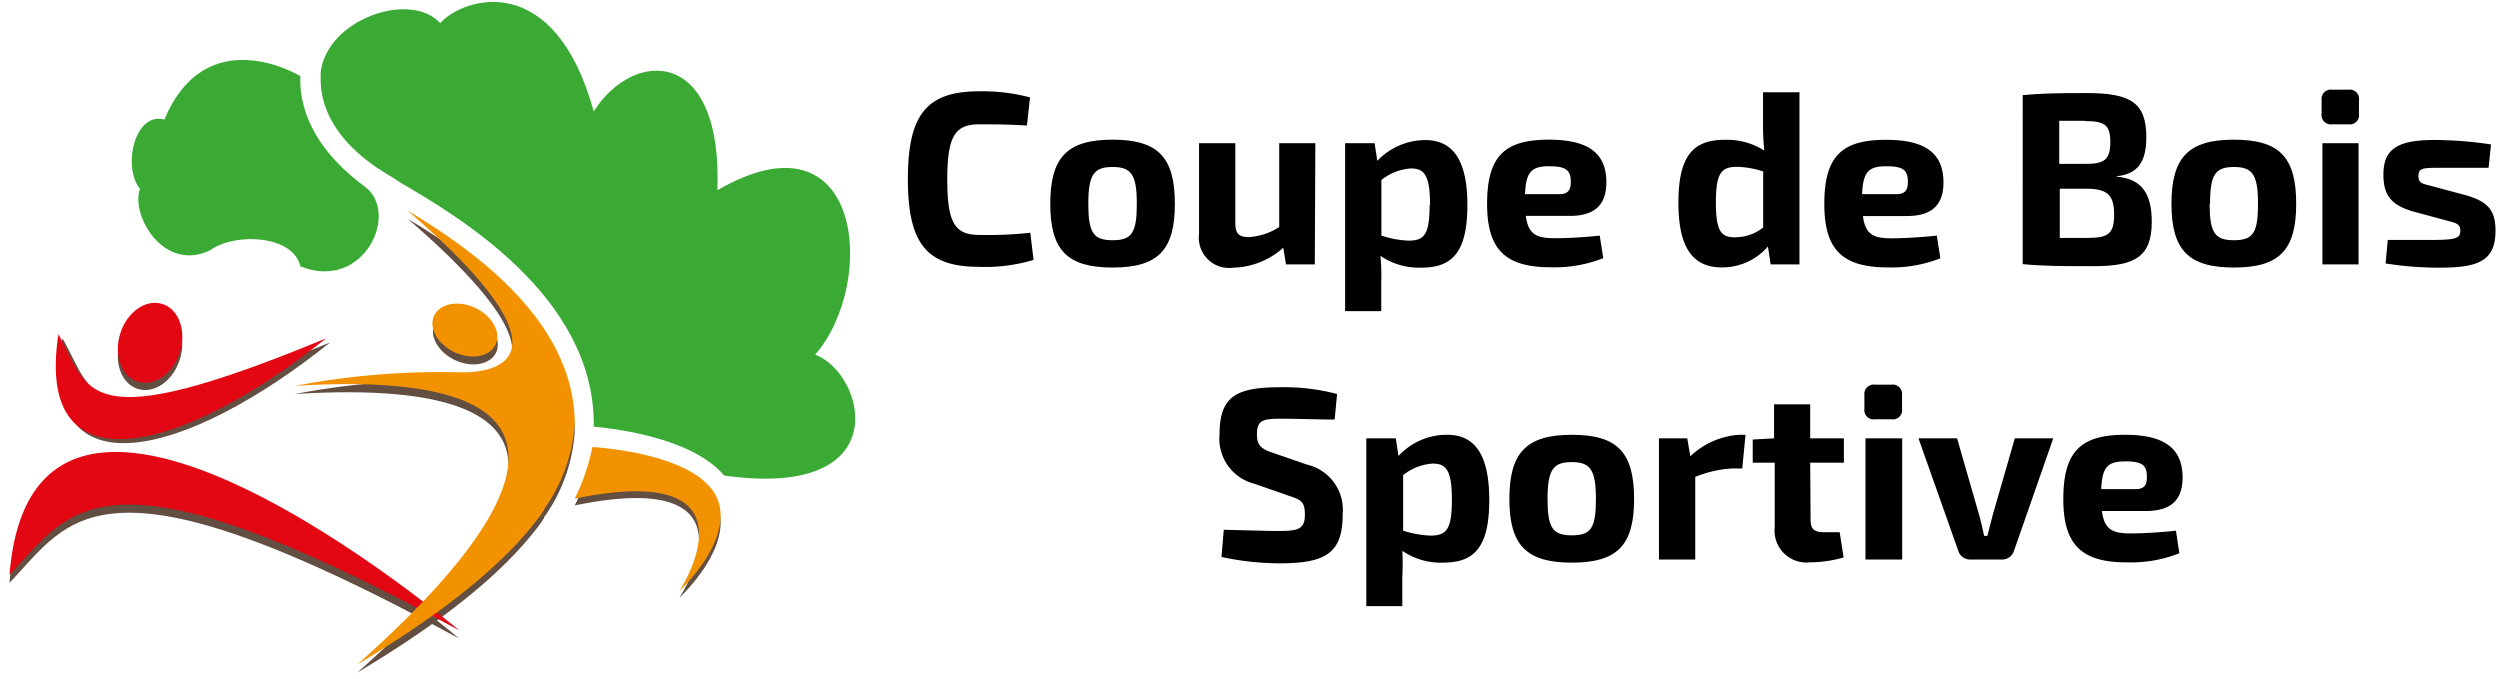
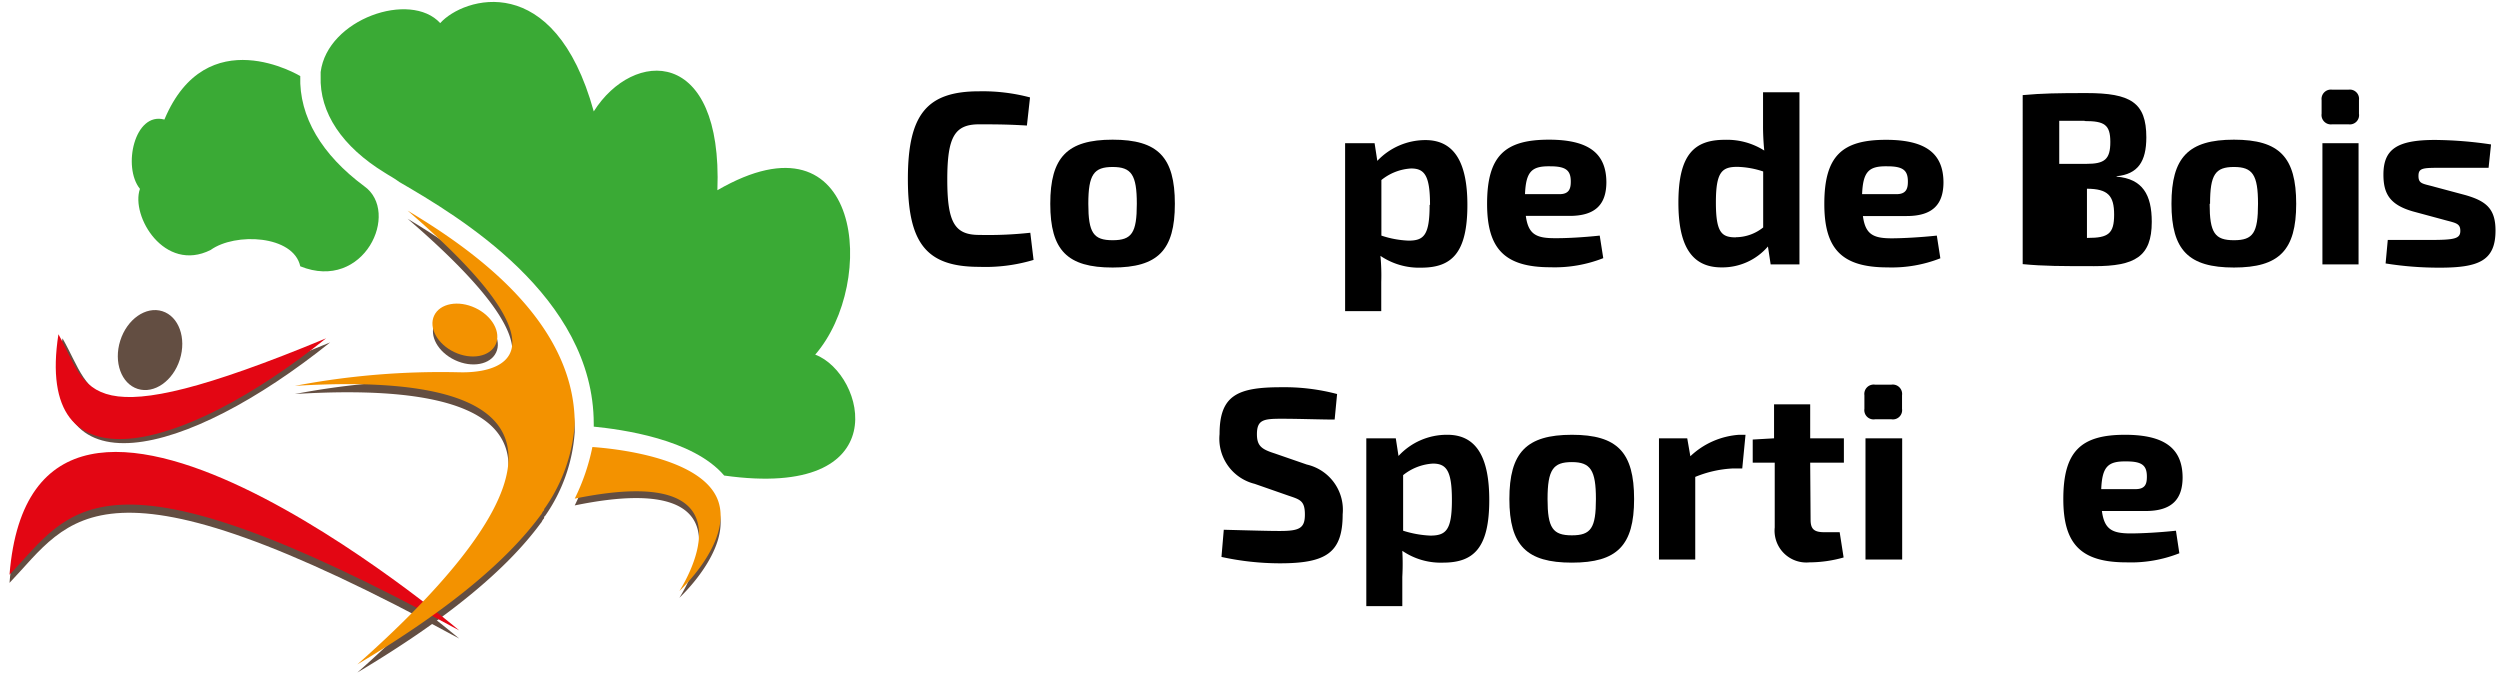
<svg xmlns="http://www.w3.org/2000/svg" id="Calque_1" data-name="Calque 1" viewBox="0 0 184 50">
  <defs>
    <style>.cls-1{fill:#634e42;}.cls-2{fill:#e30613;}.cls-3{fill:#f39200;}.cls-4{fill:#3aaa35;}</style>
  </defs>
  <title>Plan de travail 1</title>
  <g id="Page-1">
    <g id="logo-fnsmr-small">
      <path id="Shape" class="cls-1" d="M40.1,38a12.26,12.26,0,0,0,2.2-6.2c0-7.7-7.8-13-12.3-15.7C44.4,28.5,34.3,28,33.8,28a57.22,57.22,0,0,0-12.1,1c24.4-1.5,15.9,10.5,4.6,20.5,6.7-4,11-7.6,13.5-11,.1-.1.1-.2.2-.3s0-.2.1-.2Z" />
      <path id="Shape-2" data-name="Shape" class="cls-1" d="M43.6,33.4a15.49,15.49,0,0,1-1.3,3.8C56.4,34.3,50,44,50,44s3.8-3.5,2.9-6.5c-1-2.8-6.5-3.8-9.3-4.1Z" />
      <ellipse id="Oval" class="cls-1" cx="34.25" cy="24.88" rx="1.8" ry="2.5" transform="translate(-2.85 45.26) rotate(-64.78)" />
      <path id="Shape-3" data-name="Shape" class="cls-1" d="M33.8,47S2.5,20.4.7,42.9C5.2,38.2,7.2,32.5,33.8,47Z" />
      <path id="Shape-4" data-name="Shape" class="cls-1" d="M24.3,25.2C13.7,33.7,2.8,36.5,4.6,24.9c2.4,4.2,1.6,7.8,19.7.3Z" />
      <ellipse id="Oval-2" data-name="Oval" class="cls-1" cx="11.05" cy="25.77" rx="3" ry="2.3" transform="translate(-16.86 28.52) rotate(-72.43)" />
      <path id="Shape-5" data-name="Shape" class="cls-2" d="M33.8,46.4S2.5,19.8.7,42.3c4.5-4.7,6.5-10.4,33.1,4.1Z" />
      <path id="Shape-6" data-name="Shape" class="cls-2" d="M24,24.9C13.4,33.4,2.5,36.2,4.3,24.6c2.3,4.1,1.6,7.8,19.7.3Z" />
-       <ellipse id="Oval-3" data-name="Oval" class="cls-2" cx="11.04" cy="25.23" rx="3" ry="2.3" transform="translate(-16.34 28.14) rotate(-72.43)" />
      <path id="Shape-7" data-name="Shape" class="cls-3" d="M40.1,37.4a12.26,12.26,0,0,0,2.2-6.2c0-7.7-7.8-13-12.3-15.7,14.4,12.4,4.3,11.9,3.8,11.9a57.22,57.22,0,0,0-12.1,1c24.4-1.5,15.9,10.5,4.6,20.5,6.7-4,11-7.6,13.5-11,.1-.1.1-.2.2-.3s0-.1.1-.2Z" />
      <path id="Shape-8" data-name="Shape" class="cls-3" d="M43.6,32.9a15.49,15.49,0,0,1-1.3,3.8c14.1-2.9,7.7,6.8,7.7,6.8S53.8,40,52.9,37s-6.5-3.9-9.3-4.1Z" />
      <ellipse id="Oval-4" data-name="Oval" class="cls-3" cx="34.22" cy="24.29" rx="1.8" ry="2.5" transform="translate(-2.34 44.9) rotate(-64.78)" />
      <path id="Shape-9" data-name="Shape" class="cls-4" d="M22.1,5.6s-6.9-4.2-10,3.2c-2.2-.6-3.1,3.5-1.8,5.1-.7,2,1.8,6.2,5.2,4.5,1.8-1.3,6.1-1.1,6.6,1.2,4.7,1.9,7.4-4,4.7-5.9h0c-3.1-2.3-4.8-5.1-4.7-8.1Z" />
      <path id="Shape-10" data-name="Shape" class="cls-4" d="M60,26.1c4.6-5.3,3.5-18.3-7.2-12.1.4-10.6-6.2-10.4-9.1-5.8C40.8-2.3,34.1-.2,32.4,1.7c-2.2-2.4-8.3-.3-8.8,3.6v.3c-.1,2.7,1.6,5.2,4.7,7.1.3.2.7.4,1.1.7,4.3,2.5,14.3,8.4,14.3,17.8v.2c2,.2,7.3.9,9.6,3.6,12.8,1.8,10.4-7.5,6.7-8.9Z" />
    </g>
  </g>
  <path d="M75.81,7.17l-.23,2.07c-1.18-.07-1.94-.09-3.51-.09-1.81,0-2.35.92-2.35,4.07s.54,4.07,2.35,4.07a28.52,28.52,0,0,0,3.76-.16l.24,2a12.35,12.35,0,0,1-4,.51c-3.86,0-5.25-1.7-5.25-6.46s1.39-6.46,5.25-6.46A13.57,13.57,0,0,1,75.81,7.17Z" />
  <path d="M86.47,15c0,3.42-1.25,4.69-4.58,4.69S77.3,18.43,77.3,15s1.25-4.72,4.59-4.72S86.47,11.57,86.47,15ZM80.1,15c0,2.14.38,2.68,1.79,2.68s1.78-.54,1.78-2.68-.4-2.71-1.78-2.71S80.1,12.84,80.1,15Z" />
-   <path d="M96.77,19.46H94.65l-.2-1.23a5.69,5.69,0,0,1-3.69,1.47,2.22,2.22,0,0,1-2.51-2.48V10.54h2.67V16.4c0,.78.24,1.05,1,1.05a4.64,4.64,0,0,0,2.23-.74V10.54h2.66Z" />
  <path d="M108,15.08c0,3.55-1.16,4.62-3.4,4.62a5.05,5.05,0,0,1-3-.87,15.1,15.1,0,0,1,.06,1.92V22.9H99V10.54h2.17l.2,1.3a4.88,4.88,0,0,1,3.54-1.53C107.1,10.31,108,12.06,108,15.08Zm-2.75,0c0-2.15-.4-2.68-1.39-2.68a3.81,3.81,0,0,0-2.19.85v4.09a7.15,7.15,0,0,0,2,.37C104.8,17.71,105.22,17.31,105.22,15.08Z" />
  <path d="M117.74,17.34,118,19a9.75,9.75,0,0,1-3.89.67c-3.39,0-4.66-1.38-4.66-4.67,0-3.53,1.31-4.72,4.55-4.72,3,0,4.21,1.06,4.23,3.11,0,1.63-.78,2.5-2.71,2.5H112.3c.18,1.35.76,1.64,2.11,1.64C115.23,17.54,116.53,17.47,117.74,17.34Zm-5.5-3.05h2.54c.72,0,.83-.42.83-.93,0-.83-.37-1.12-1.52-1.12C112.75,12.22,112.31,12.6,112.24,14.29Z" />
  <path d="M132.44,19.46h-2.12l-.2-1.32a4.42,4.42,0,0,1-3.42,1.54c-2.28,0-3.17-1.72-3.17-4.76,0-3.57,1.18-4.63,3.42-4.63a5.12,5.12,0,0,1,2.9.79,18.4,18.4,0,0,1-.09-1.86V6.79h2.68Zm-4.67-2a3.25,3.25,0,0,0,2-.72V12.62a6.47,6.47,0,0,0-1.9-.34c-1.14,0-1.58.38-1.58,2.62S126.72,17.47,127.77,17.47Z" />
  <path d="M142.55,17.34l.26,1.67a9.75,9.75,0,0,1-3.89.67c-3.39,0-4.65-1.38-4.65-4.67,0-3.53,1.3-4.72,4.54-4.72,3,0,4.21,1.06,4.23,3.11,0,1.63-.78,2.5-2.71,2.5h-3.22c.18,1.35.76,1.64,2.11,1.64C140,17.54,141.34,17.47,142.55,17.34Zm-5.5-3.05h2.53c.73,0,.84-.42.84-.93,0-.83-.36-1.12-1.52-1.12C137.56,12.22,137.12,12.6,137.05,14.29Z" />
-   <path d="M155.78,13c1.92.16,2.59,1.34,2.59,3.33,0,2.57-1.25,3.26-4.24,3.26-2.38,0-3.69,0-5.26-.15V7c1.41-.13,2.59-.15,4.69-.15,3.25,0,4.41.69,4.41,3.26,0,1.79-.63,2.71-2.19,2.86Zm-2.35-4.11h-1.87v3.17h2c1.34,0,1.76-.33,1.76-1.61S154.88,8.91,153.43,8.91Zm.23,8.62c1.51,0,1.94-.31,1.94-1.71s-.45-1.9-2-1.91h-2v3.62Z" />
+   <path d="M155.78,13c1.92.16,2.59,1.34,2.59,3.33,0,2.57-1.25,3.26-4.24,3.26-2.38,0-3.69,0-5.26-.15V7c1.41-.13,2.59-.15,4.69-.15,3.25,0,4.41.69,4.41,3.26,0,1.79-.63,2.71-2.19,2.86Zm-2.35-4.11h-1.87v3.17h2c1.34,0,1.76-.33,1.76-1.61S154.88,8.91,153.43,8.91Zm.23,8.62c1.51,0,1.94-.31,1.94-1.71s-.45-1.9-2-1.91v3.62Z" />
  <path d="M169,15c0,3.42-1.25,4.69-4.58,4.69s-4.6-1.27-4.6-4.69,1.25-4.72,4.6-4.72S169,11.57,169,15Zm-6.37,0c0,2.14.38,2.68,1.79,2.68s1.77-.54,1.77-2.68-.4-2.71-1.77-2.71S162.66,12.84,162.66,15Z" />
  <path d="M172.85,6.6a.68.68,0,0,1,.77.77v1a.68.68,0,0,1-.77.78h-1.2a.69.69,0,0,1-.78-.78v-1a.69.69,0,0,1,.78-.77Zm-1.92,12.86V10.54h2.66v8.92Z" />
  <path d="M183.34,10.63l-.18,1.72c-1.14,0-2.32,0-3.44,0-1.39,0-1.72,0-1.72.6s.33.56,1.18.8l2.28.61c1.52.44,2.21,1,2.21,2.61,0,2.21-1.22,2.73-4.09,2.73a24.81,24.81,0,0,1-4-.31l.16-1.73c.65,0,1.9,0,3.1,0,1.82,0,2.24-.09,2.24-.67s-.38-.58-1.27-.83l-2.22-.6c-1.7-.49-2.17-1.3-2.17-2.71,0-1.87,1-2.55,3.8-2.55A29.35,29.35,0,0,1,183.34,10.63Z" />
  <path d="M98.41,29l-.18,1.88c-1,0-2.59-.06-3.91-.06s-1.81.07-1.81,1.14c0,.87.36,1.11,1.3,1.41l2.37.82a3.42,3.42,0,0,1,2.64,3.67c0,2.84-1.23,3.6-4.63,3.6a20.22,20.22,0,0,1-4.29-.47l.17-2c2.31.06,3.32.09,4.12.09,1.45,0,1.85-.2,1.85-1.21s-.35-1.1-1.18-1.38l-2.52-.88a3.42,3.42,0,0,1-2.58-3.66c0-2.86,1.32-3.45,4.54-3.45A15.19,15.19,0,0,1,98.41,29Z" />
  <path d="M109.61,36.8c0,3.55-1.16,4.61-3.4,4.61a5,5,0,0,1-3-.87,17.39,17.39,0,0,1,0,1.92v2.15h-2.65V32.26h2.17l.2,1.3A4.83,4.83,0,0,1,106.53,32C108.74,32,109.61,33.78,109.61,36.8Zm-2.75,0c0-2.15-.4-2.68-1.4-2.68a3.86,3.86,0,0,0-2.19.85v4.09a7.65,7.65,0,0,0,2,.36C106.44,39.42,106.86,39,106.86,36.8Z" />
  <path d="M120.27,36.73c0,3.42-1.25,4.68-4.58,4.68s-4.6-1.26-4.6-4.68,1.25-4.73,4.6-4.73S120.27,33.29,120.27,36.73Zm-6.37,0c0,2.13.38,2.67,1.79,2.67s1.77-.54,1.77-2.67-.4-2.72-1.77-2.72S113.9,34.55,113.9,36.73Z" />
  <path d="M128.23,34.48h-.72a8.31,8.31,0,0,0-2.74.62v6.08H122.1V32.26h2.08l.23,1.32A5.79,5.79,0,0,1,128,32h.47Z" />
  <path d="M133.26,38.26c0,.67.25.91,1,.91h1.14l.29,1.86a9.3,9.3,0,0,1-2.52.36,2.34,2.34,0,0,1-2.55-2.57V34.05H129v-1.7l1.57-.09v-2.5h2.66v2.5h2.48v1.79h-2.48Z" />
  <path d="M139.21,28.31a.69.69,0,0,1,.78.78v1a.68.68,0,0,1-.78.77H138a.68.68,0,0,1-.78-.77v-1a.69.69,0,0,1,.78-.78ZM137.3,41.18V32.26H140v8.92Z" />
-   <path d="M148.23,40.54a.91.91,0,0,1-.87.64H145a.9.9,0,0,1-.87-.64l-2.93-8.28h2.84l1.61,5.59c.15.52.27,1.06.38,1.59h.24c.14-.53.27-1.07.41-1.59l1.61-5.59h2.83Z" />
  <path d="M160.15,39.06l.25,1.66a9.71,9.71,0,0,1-3.89.67c-3.38,0-4.65-1.37-4.65-4.66,0-3.53,1.31-4.73,4.54-4.73,3,0,4.22,1.07,4.24,3.12,0,1.62-.78,2.49-2.72,2.49H154.7c.18,1.36.76,1.65,2.12,1.65C157.64,39.26,158.94,39.19,160.15,39.06ZM154.65,36h2.53c.73,0,.83-.41.83-.92,0-.83-.36-1.12-1.51-1.12C155.16,33.94,154.72,34.32,154.65,36Z" />
</svg>